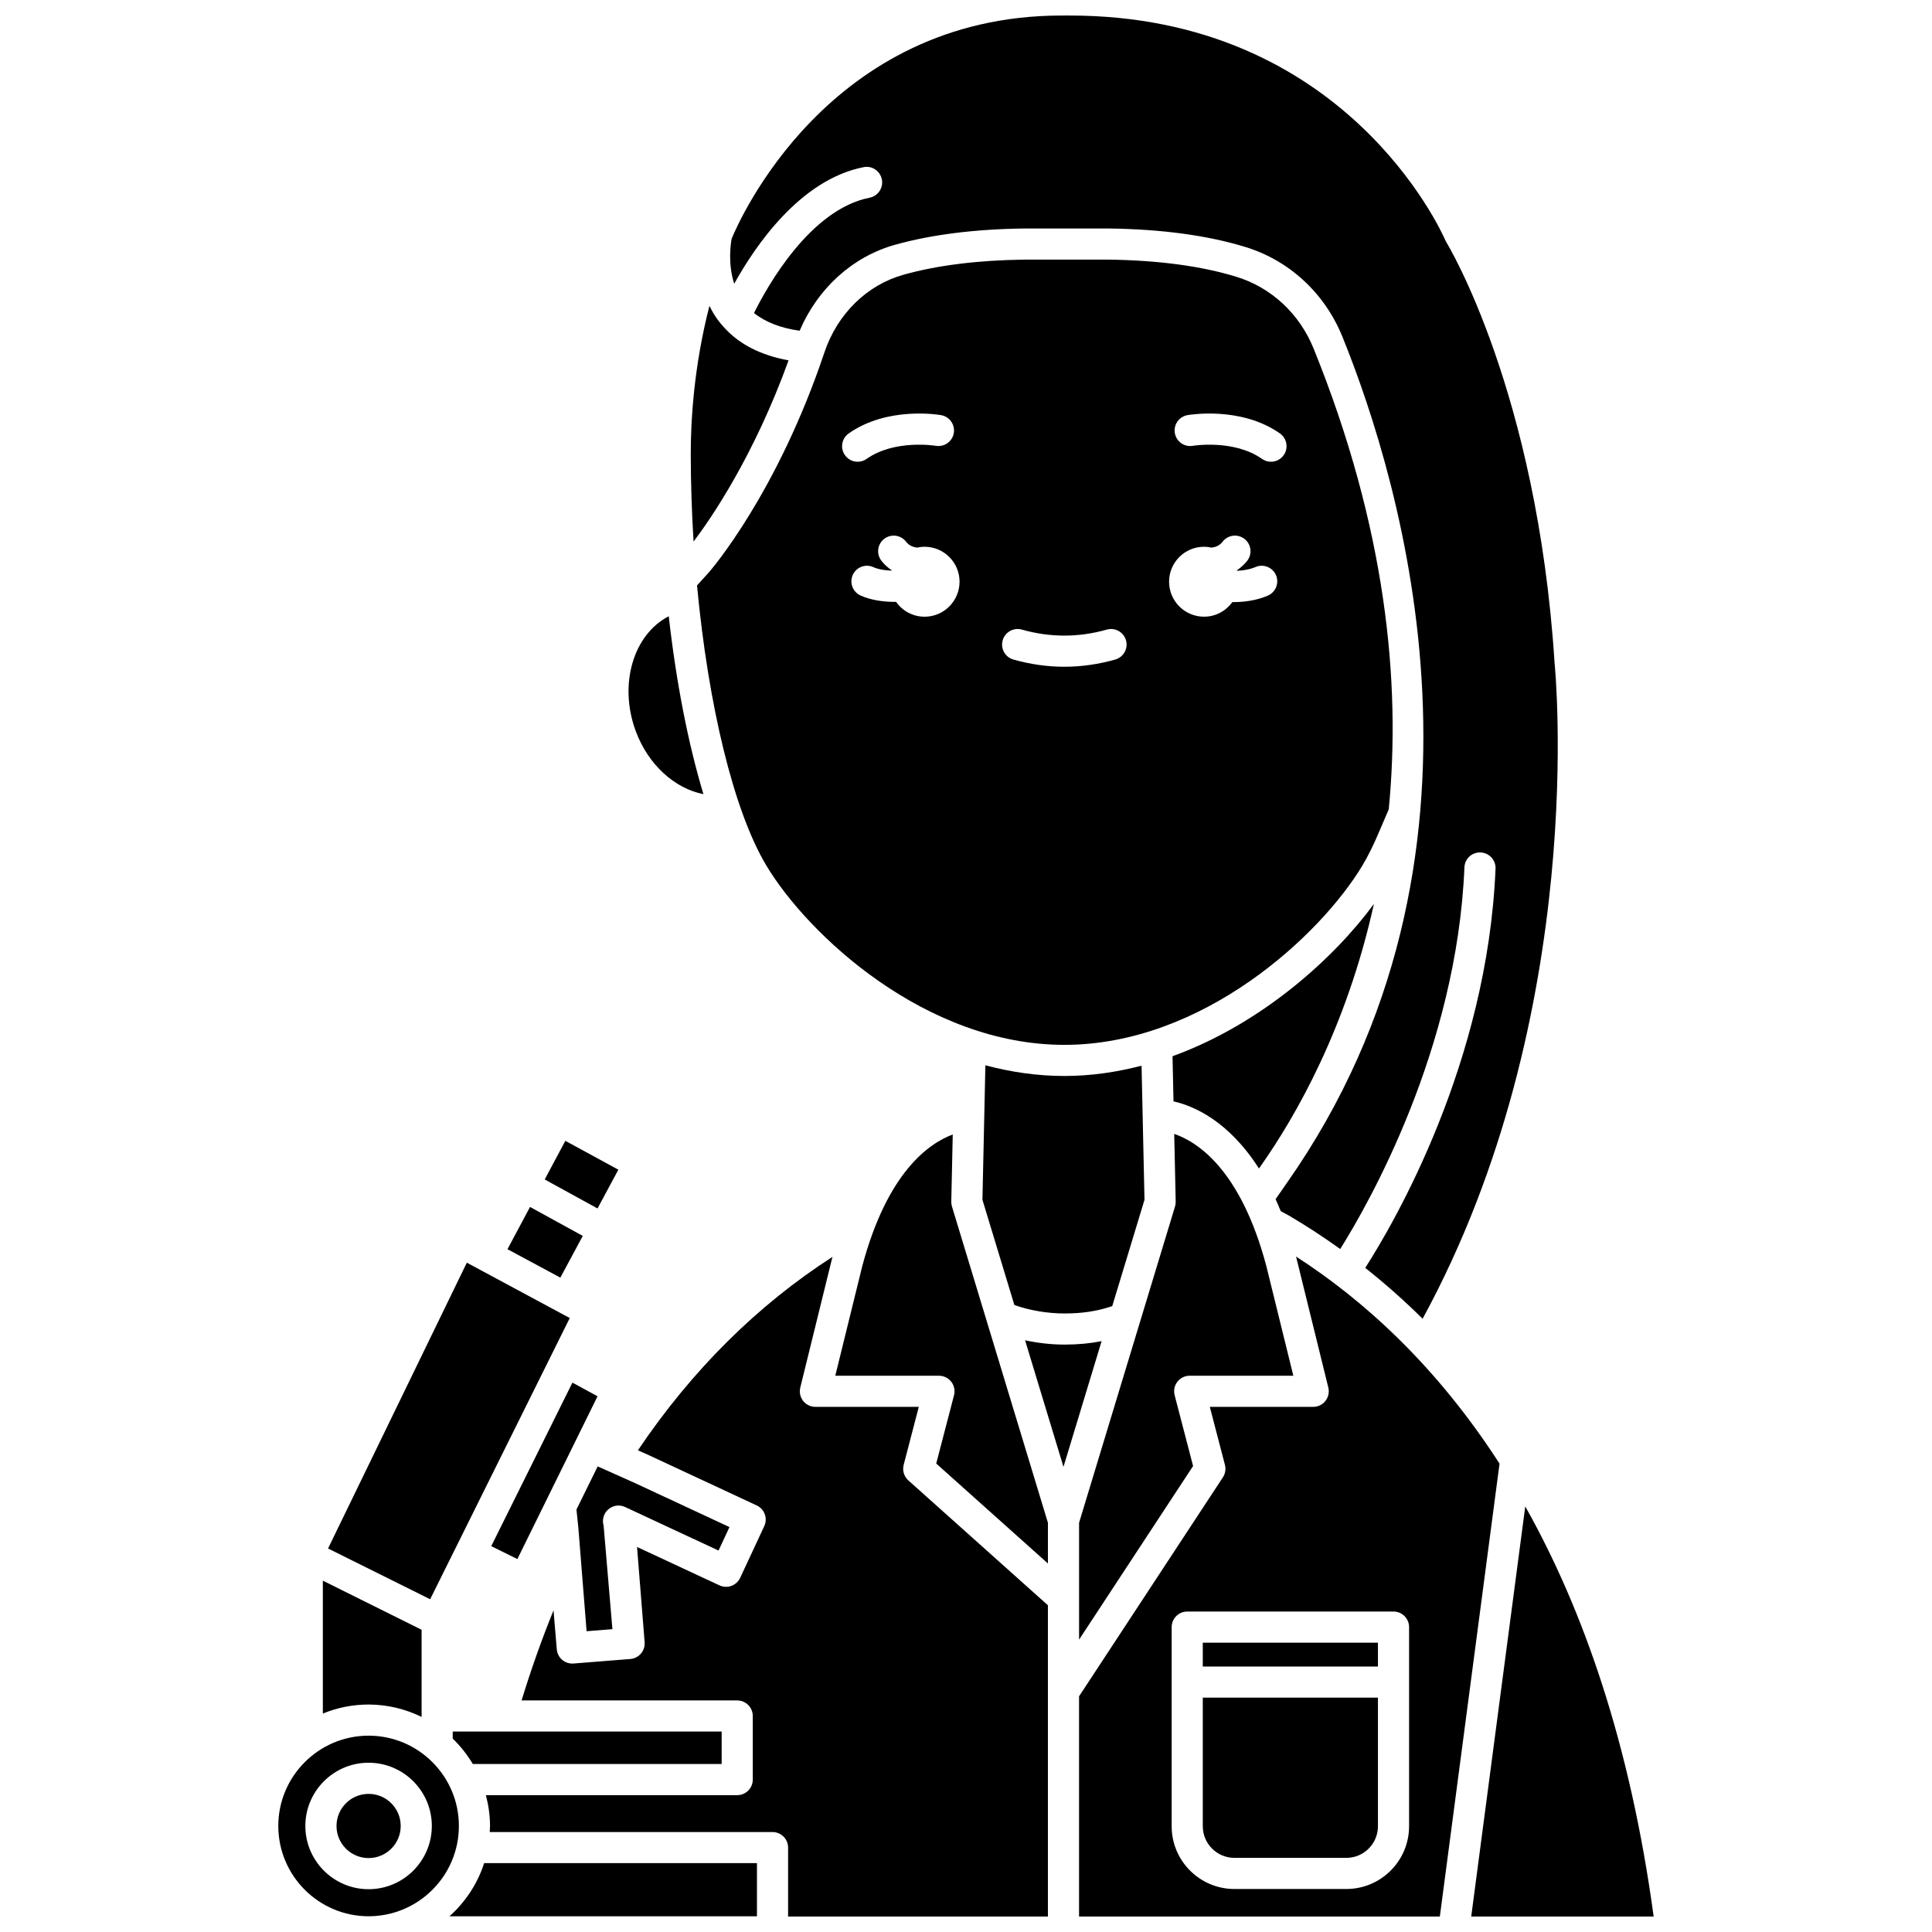
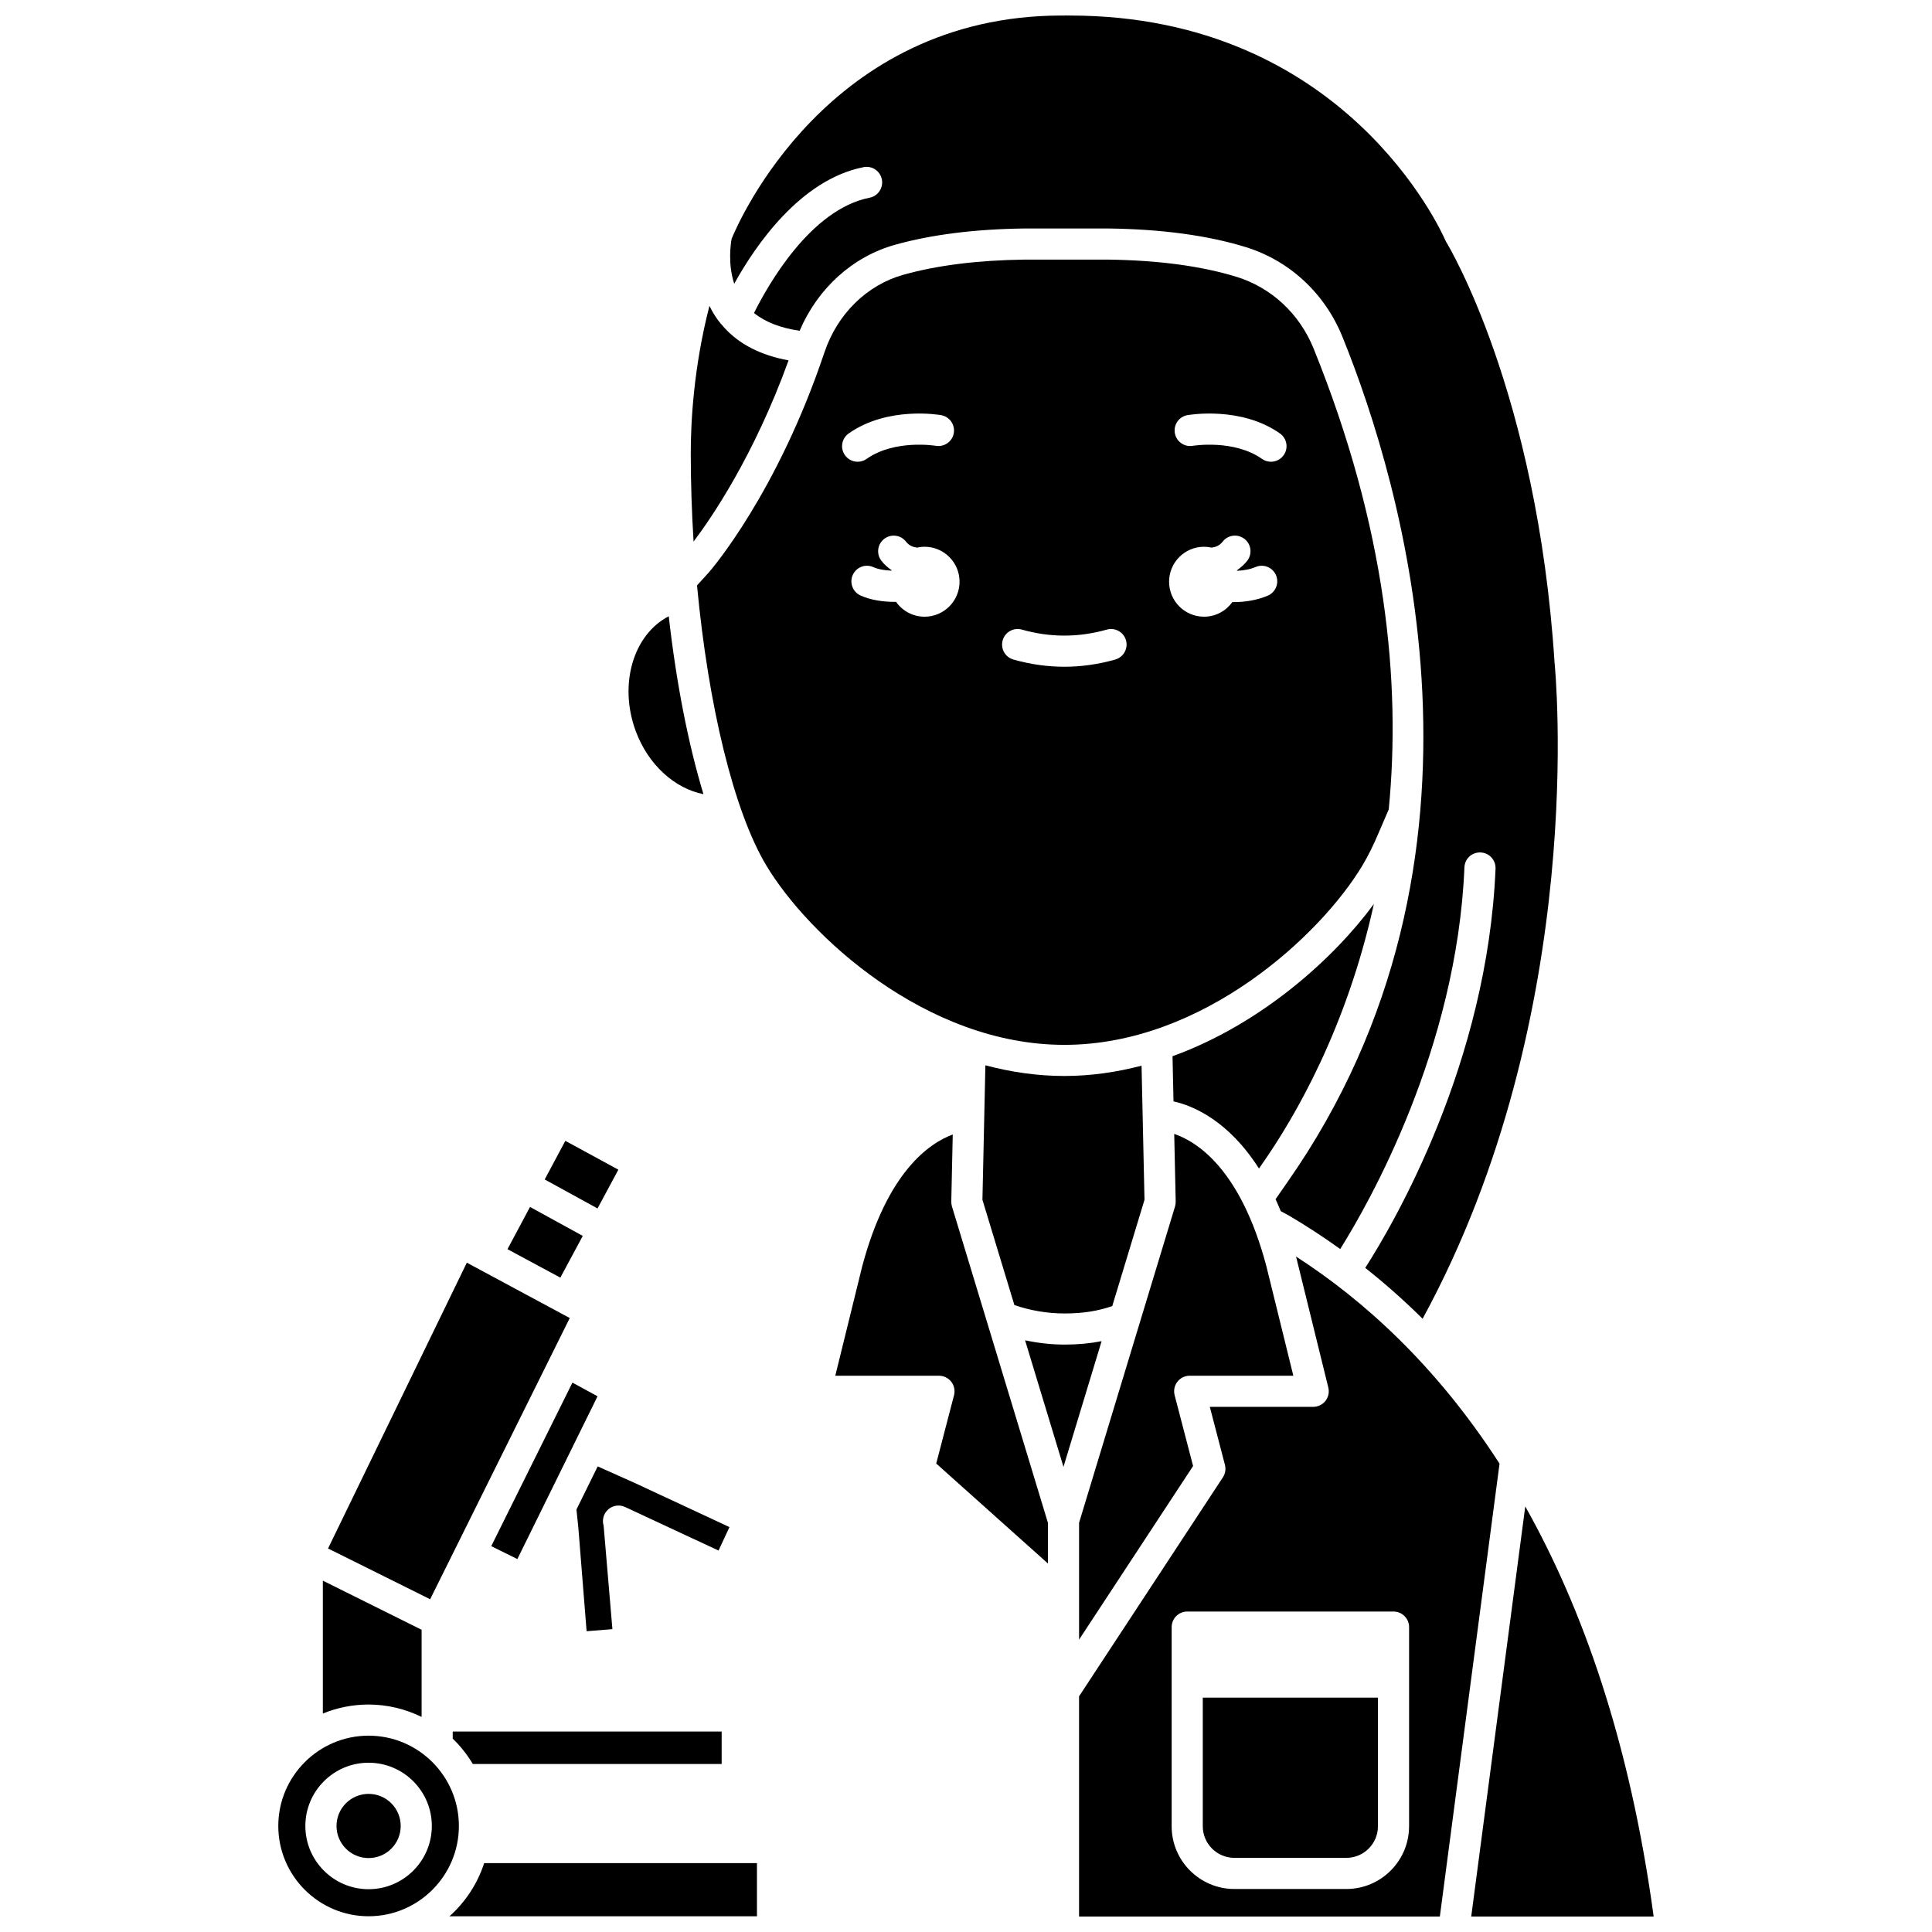
<svg xmlns="http://www.w3.org/2000/svg" width="800px" height="800px" version="1.1" viewBox="144 144 512 512">
  <defs>
    <clipPath id="f">
      <path d="m337 148.09h220v345.91h-220z" />
    </clipPath>
    <clipPath id="e">
      <path d="m429 476h113v175.9h-113z" />
    </clipPath>
    <clipPath id="d">
      <path d="m533 543h50v108.9h-50z" />
    </clipPath>
    <clipPath id="c">
      <path d="m217 603h49v48.902h-49z" />
    </clipPath>
    <clipPath id="b">
-       <path d="m272 477h150v174.9h-150z" />
-     </clipPath>
+       </clipPath>
    <clipPath id="a">
      <path d="m263 637h82v14.902h-82z" />
    </clipPath>
  </defs>
  <path d="m309.65 543.37 24.77 11.543 2.898-6.219-24.773-11.543-10.148-4.539-5.629 11.43 0.508 4.902 2.18 27.344 6.84-0.543-2.328-27.422c-0.477-1.559 0.004-3.254 1.234-4.324 1.227-1.074 2.973-1.32 4.449-0.629z" />
  <path d="m276.57 602.88h-12.594v1.875c2.062 1.988 3.848 4.254 5.324 6.723h65.945v-8.602l-58.652 0.004h-0.012c-0.004 0.004-0.008 0-0.012 0z" />
  <path d="m264.95 553.81v-0.004h0.004l30.035-60.512-24.023-12.922-3.25-1.75-36.781 75.742 27.059 13.453z" />
  <path d="m295.7 510.41-21.516 43.34 6.926 3.414 21.242-43.133z" />
  <path d="m298.44 471.53-13.977-7.676-5.977 11.195 14.012 7.539z" />
  <path d="m307.87 453.98-14.051-7.648-5.465 10.238 13.996 7.684z" />
  <path d="m512.03 358.5c3.273-33.633-0.676-74.621-19.902-122.11-3.746-9.254-11.211-16.191-20.48-19.039-9.281-2.852-20.711-4.379-33.988-4.551h-22.145c-12.34 0.156-23.156 1.504-32.109 4.016-9.691 2.715-17.512 10.406-20.926 20.578-12.504 37.25-29.922 57.496-30.66 58.336l-3.102 3.414c2.965 31.645 9.703 59.793 18.383 74.254 11.02 18.363 42.199 47.5 78.965 47.5s67.945-29.137 78.965-47.5c1.535-2.559 3.035-5.59 4.469-9.016zm-143.12-99.629c10.289-7.258 23.926-4.957 24.504-4.852 2.242 0.395 3.742 2.531 3.348 4.777-0.395 2.238-2.516 3.723-4.769 3.348-0.113-0.016-10.879-1.781-18.332 3.469-0.723 0.512-1.551 0.754-2.371 0.754-1.297 0-2.574-0.605-3.375-1.75-1.316-1.859-0.867-4.434 0.996-5.746zm20.113 48.562c-3.137 0-5.894-1.566-7.574-3.953-0.125 0-0.238 0.02-0.363 0.02-3.113 0-6.34-0.477-9.016-1.676-2.078-0.934-3.012-3.371-2.082-5.449 0.93-2.082 3.367-3.019 5.449-2.082 1.352 0.605 3.098 0.871 4.844 0.934 0.012-0.031 0.02-0.066 0.031-0.098-1.012-0.707-1.957-1.512-2.742-2.543-1.387-1.809-1.047-4.394 0.758-5.785 1.801-1.387 4.394-1.055 5.785 0.758 0.785 1.02 1.816 1.414 2.914 1.566 0.645-0.141 1.312-0.23 2-0.23 5.113 0 9.266 4.148 9.266 9.266-0.008 5.117-4.156 9.273-9.27 9.273zm50.531 11.352c-4.473 1.27-9.016 1.91-13.496 1.91-4.481 0-9.027-0.645-13.496-1.91-2.191-0.617-3.465-2.898-2.844-5.09 0.617-2.191 2.906-3.465 5.09-2.844 7.492 2.121 15.02 2.121 22.504 0 2.184-0.621 4.473 0.652 5.09 2.844 0.617 2.188-0.66 4.469-2.848 5.09zm40.426-16.934c-2.871 1.23-6.086 1.715-9.121 1.715-0.09 0-0.172-0.012-0.262-0.016-1.684 2.34-4.41 3.879-7.512 3.879-5.113 0-9.266-4.148-9.266-9.266 0-5.113 4.148-9.266 9.266-9.266 0.688 0 1.352 0.086 2 0.23 1.102-0.148 2.129-0.547 2.914-1.566 1.383-1.816 3.977-2.148 5.785-0.758 1.809 1.387 2.148 3.977 0.758 5.785-0.793 1.031-1.734 1.836-2.738 2.543 0.016 0.047 0.027 0.09 0.043 0.133 1.664-0.074 3.375-0.352 4.891-1 2.086-0.895 4.516 0.074 5.418 2.168 0.887 2.098-0.082 4.523-2.176 5.418zm4.211-37.234c-0.805 1.145-2.078 1.75-3.375 1.75-0.82 0-1.648-0.242-2.371-0.754-7.453-5.246-18.219-3.484-18.332-3.469-2.238 0.395-4.371-1.117-4.766-3.363-0.387-2.238 1.105-4.371 3.344-4.766 0.578-0.098 14.211-2.402 24.504 4.852 1.863 1.316 2.312 3.891 0.996 5.75z" />
  <path d="m330.42 354.46c-4.031-13.332-7.203-29.523-9.195-47.145-9.352 4.82-13.328 17.984-8.762 30.398 3.293 8.953 10.363 15.266 17.957 16.746z" />
  <g clip-path="url(#f)">
    <path d="m372.86 188.3c2.227-0.457 4.402 1.016 4.844 3.25 0.441 2.234-1.016 4.402-3.25 4.844-15.707 3.094-27.055 23.355-30.633 30.555 2.988 2.406 7.023 3.984 12.094 4.703 4.773-11.195 13.984-19.617 25.266-22.781 9.641-2.703 21.176-4.152 34.285-4.32h22.246c14.113 0.176 26.324 1.828 36.355 4.91 11.656 3.582 21.031 12.27 25.707 23.832 15.68 38.73 45.641 138.1-14.688 224.12l-3.047 4.387c0.465 1.016 0.926 2.07 1.375 3.164l2.059 1.117c4.453 2.606 9.047 5.582 13.695 8.922 7.504-11.961 30.922-52.938 32.918-101.14 0.09-2.273 1.941-4.039 4.293-3.953 2.277 0.094 4.043 2.016 3.953 4.293-2.133 51.57-26.93 93.949-34.531 105.8 5.055 4.004 10.148 8.469 15.203 13.48 44.23-81.184 35.066-172.95 34.969-173.88-4.633-71.902-28.406-110.96-28.645-111.35-0.105-0.172-0.207-0.359-0.285-0.543-1.066-2.449-26.676-59.594-99.559-59.594-0.32 0-0.695-0.02-0.961 0.004-0.062 0-0.117-0.031-0.176-0.039-0.062 0.004-0.117 0.039-0.176 0.039-0.266-0.016-0.555-0.004-0.824-0.004-61.961 0-85.66 54.77-87.453 59.145-0.227 1.188-1.07 6.57 0.676 11.938 5.566-10.047 17.488-27.594 34.289-30.902z" />
  </g>
  <path d="m459.27 508.58h27.477l-7.168-29.117c-6.836-25.641-18.328-32.891-24.398-34.969l0.391 17.93c0.008 0.438-0.051 0.871-0.172 1.293l-25.434 83.832v30.965l30.215-46.004-4.891-18.766c-0.32-1.238-0.055-2.555 0.727-3.562 0.773-1.008 1.98-1.602 3.254-1.602z" />
  <path d="m426.14 492.08c4.836 0 8.797-0.641 12.617-1.949l8.547-28.176-0.781-35.535c-6.578 1.711-13.418 2.727-20.465 2.727-7.211 0-14.207-1.051-20.922-2.832l-0.781 35.637 8.465 27.895c4.137 1.438 8.684 2.234 13.32 2.234z" />
  <path d="m454.73 423.91 0.262 11.965c5.215 1.168 14.523 5.062 22.648 17.797l0.68-0.98c9.023-12.867 22.543-36.332 29.777-69.137-10.461 14.262-29.695 31.777-53.367 40.355z" />
  <path d="m352.98 239.5c-7.293-1.324-13.023-4.231-17.078-8.707-0.066-0.066-0.113-0.137-0.172-0.207-0.492-0.555-0.984-1.105-1.426-1.703-0.91-1.246-1.668-2.531-2.293-3.832-4.184 16.223-4.953 30.707-4.953 39.098 0 7.828 0.27 15.664 0.746 23.371 4.644-6.137 16-22.656 25.176-48.02z" />
  <path d="m462.75 627.98c0 4.617 3.754 8.371 8.371 8.371h29.676c4.617 0 8.371-3.754 8.371-8.371v-34.094l-46.418 0.004z" />
  <path d="m426.14 500.33c-3.559 0-7.082-0.414-10.484-1.137l10.176 33.539 10.105-33.309c-3.059 0.598-6.269 0.906-9.797 0.906z" />
-   <path d="m462.75 579.33h46.418v6.32h-46.418z" />
  <g clip-path="url(#e)">
    <path d="m487.45 476.99c0.043 0.145 0.082 0.277 0.121 0.426l8.449 34.305c0.301 1.234 0.02 2.531-0.758 3.531-0.781 1-1.98 1.578-3.246 1.578h-27.402l4.008 15.375c0.293 1.129 0.094 2.332-0.543 3.305l-38.117 58.035v58.355h95.613l15.82-120.02c-16.859-26.137-36.199-43.457-53.945-54.891zm29.969 150.99c0 9.164-7.457 16.621-16.621 16.621h-29.676c-9.164 0-16.621-7.457-16.621-16.621l0.004-52.781c0-2.277 1.848-4.125 4.125-4.125h54.668c2.277 0 4.125 1.848 4.125 4.125v52.781z" />
  </g>
  <path d="m396.1 462.43 0.387-17.777c-6.281 2.324-17.328 9.949-23.98 34.891l-7.148 29.039h27.477c1.277 0 2.484 0.594 3.266 1.605s1.047 2.328 0.727 3.562l-4.719 18.102 29.602 26.488v-10.785l-25.434-83.832c-0.129-0.422-0.184-0.855-0.176-1.293z" />
  <g clip-path="url(#d)">
    <path d="m548.21 543.22-14.32 108.68h48.348c-6.281-46.191-18.789-81.566-34.027-108.68z" />
  </g>
  <path d="m250.19 627.9c0 4.699-3.809 8.508-8.504 8.508-4.699 0-8.508-3.809-8.508-8.508 0-4.695 3.809-8.504 8.508-8.504 4.695 0 8.504 3.809 8.504 8.504" />
  <path d="m255.73 599v-23.094l-16.316-8.113-9.855-4.902v35.215c3.746-1.531 7.828-2.387 12.121-2.387 5.043 0.008 9.797 1.207 14.051 3.281z" />
  <g clip-path="url(#c)">
    <path d="m241.68 603.97c-13.195 0-23.93 10.738-23.93 23.93s10.734 23.93 23.93 23.93c13.195 0 23.93-10.734 23.93-23.93 0-13.195-10.734-23.93-23.93-23.93zm0 40.688c-9.238 0-16.758-7.516-16.758-16.758 0-9.238 7.516-16.758 16.758-16.758 9.238 0 16.758 7.516 16.758 16.758-0.004 9.242-7.519 16.758-16.758 16.758z" />
  </g>
  <g clip-path="url(#b)">
    <path d="m383.48 532.21 4.008-15.375h-27.402c-1.266 0-2.465-0.582-3.246-1.578-0.781-1-1.059-2.297-0.758-3.531l8.426-34.23c0.043-0.148 0.086-0.277 0.129-0.426-19.941 12.832-37.277 30.055-51.578 51.27l2.914 1.305 28.57 13.316c2.062 0.961 2.957 3.414 1.996 5.481l-6.383 13.699c-0.461 0.988-1.297 1.758-2.328 2.133s-2.16 0.328-3.156-0.137l-21.848-10.176 2.012 25.246c0.176 2.273-1.516 4.262-3.781 4.441l-15.062 1.199c-0.113 0.008-0.219 0.012-0.328 0.012-0.977 0-1.926-0.348-2.676-0.984-0.832-0.711-1.348-1.719-1.434-2.812l-0.863-10.305c-3.109 7.656-5.941 15.629-8.465 23.875h57.145c2.277 0 4.125 1.848 4.125 4.125v16.852c0 2.277-1.848 4.125-4.125 4.125h-66.605c0.688 2.617 1.094 5.348 1.094 8.176 0 0.539-0.055 1.07-0.082 1.602h74.953c2.277 0 4.125 1.848 4.125 4.125v18.27h68.852v-82.496l-36.98-33.086c-1.152-1.027-1.633-2.621-1.246-4.113z" />
  </g>
  <g clip-path="url(#a)">
    <path d="m263.12 651.83h81.48v-14.078h-72.297c-1.77 5.492-4.988 10.316-9.184 14.078z" />
  </g>
</svg>